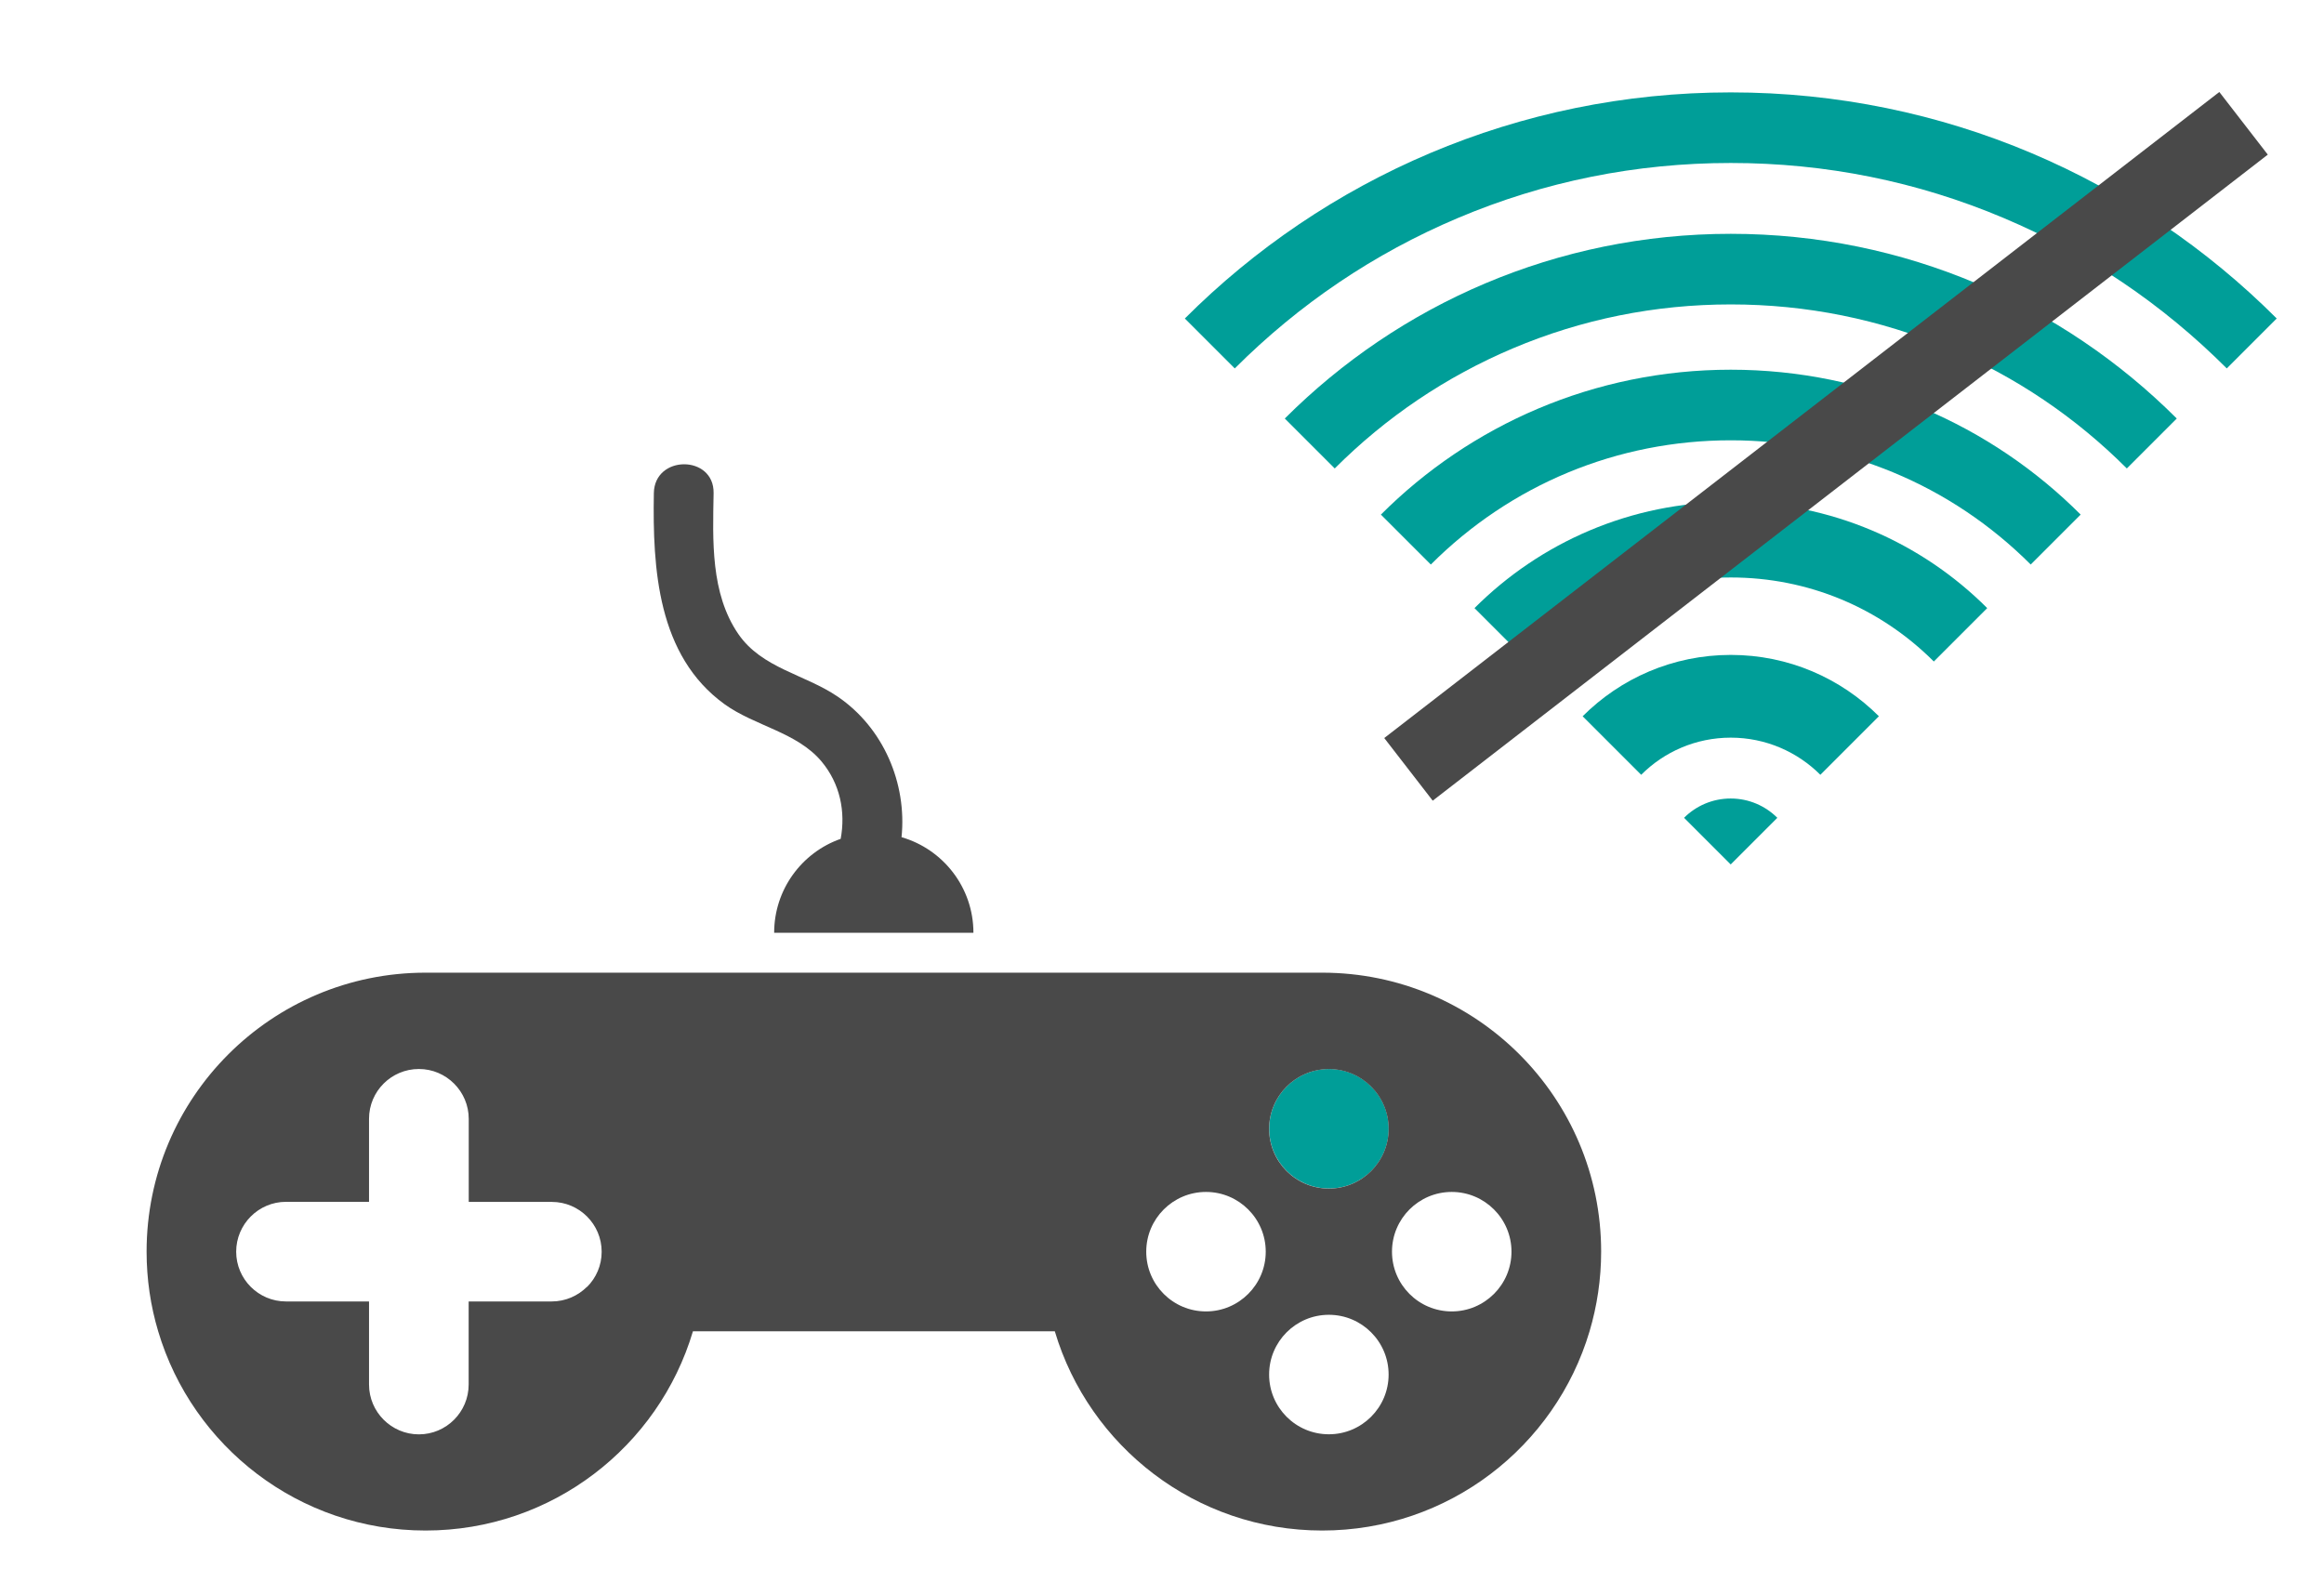
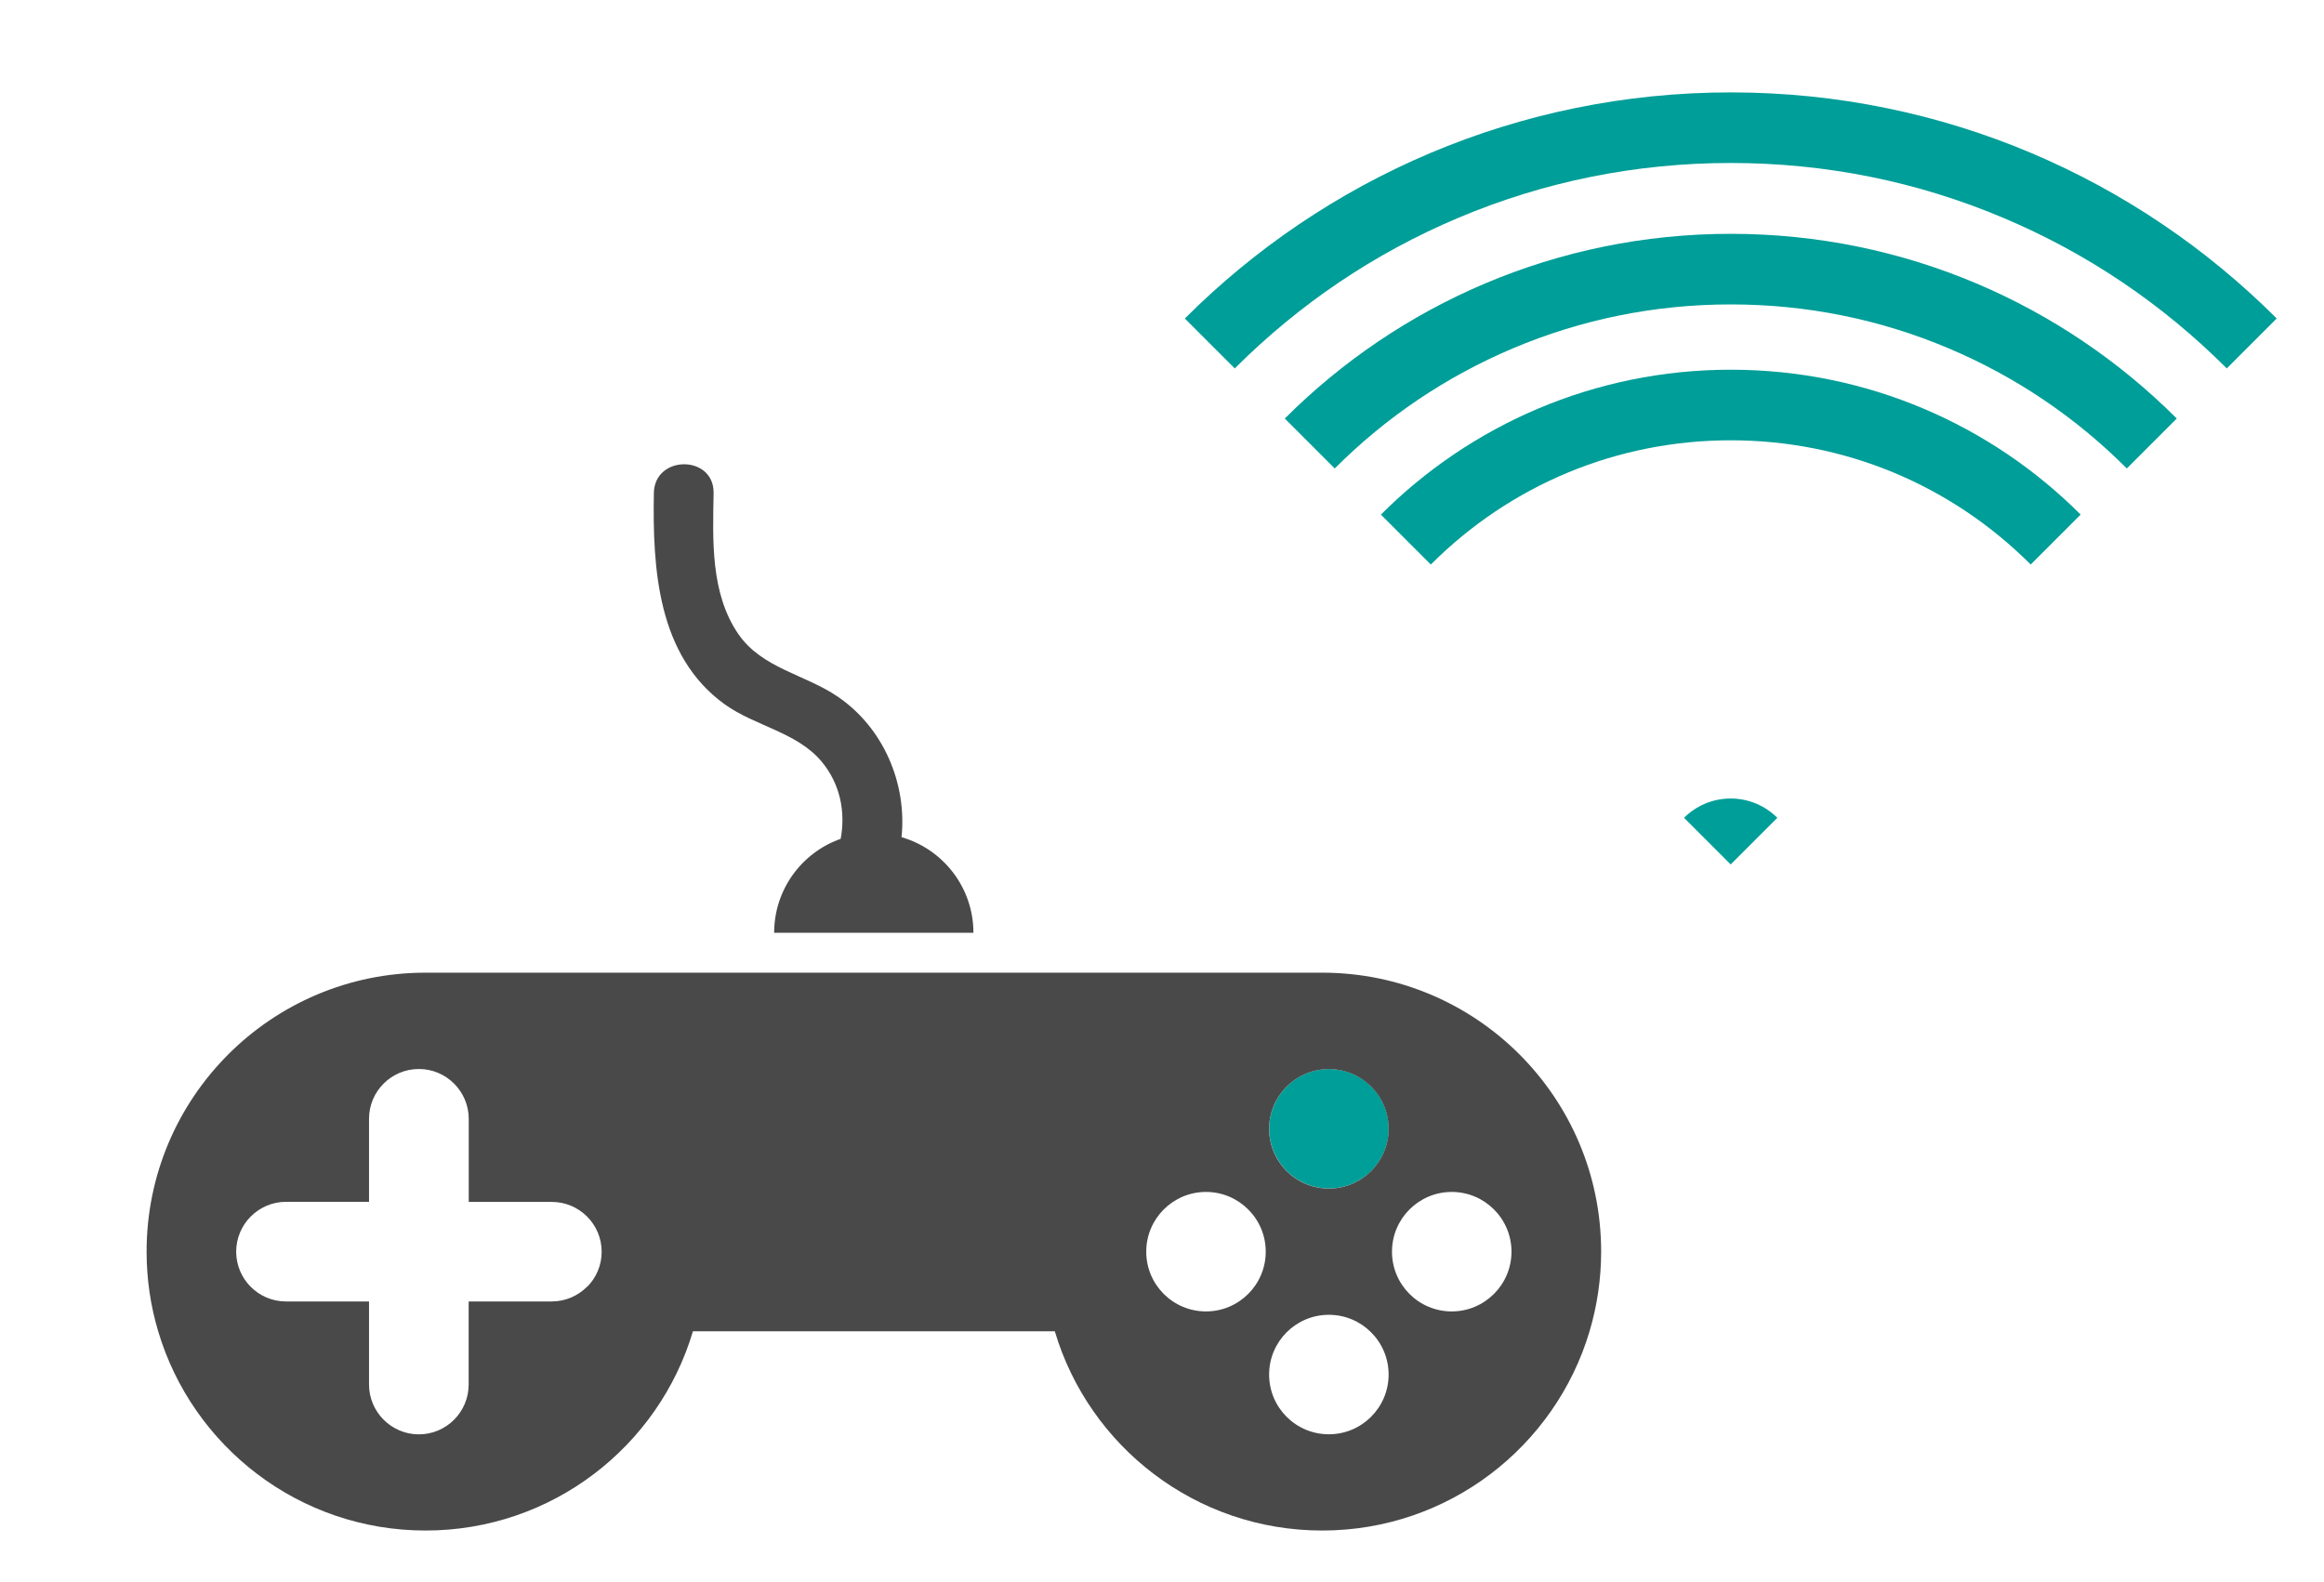
<svg xmlns="http://www.w3.org/2000/svg" id="Layer_1" data-name="Layer 1" viewBox="0 0 289 196.78">
  <defs>
    <style>
      .cls-1 {
        fill: #009e98;
      }

      .cls-1, .cls-2 {
        stroke-width: 0px;
      }

      .cls-2 {
        fill: #494949;
      }
    </style>
  </defs>
  <g>
    <path class="cls-1" d="m172.69,140.38c0,4.11-3.33,7.43-7.43,7.43s-7.43-3.33-7.43-7.43,3.33-7.43,7.43-7.43,7.43,3.33,7.43,7.43Z" />
    <path class="cls-2" d="m164.43,120.97H52.92c-19.16,0-34.69,15.53-34.69,34.69,0,3.44.5,6.77,1.44,9.91,4.26,14.33,17.54,24.78,33.25,24.78s28.99-10.45,33.25-24.78h45c4.26,14.33,17.54,24.78,33.25,24.78s28.99-10.45,33.25-24.78c.93-3.14,1.44-6.47,1.44-9.91,0-19.16-15.53-34.69-34.69-34.69Zm-91.44,39.07c-1.12,1.12-2.67,1.82-4.38,1.82h-10.33v10.33c0,3.42-2.78,6.2-6.19,6.2s-6.2-2.78-6.2-6.2v-10.33h-10.33c-3.42,0-6.19-2.78-6.19-6.19s2.78-6.2,6.19-6.2h10.33v-10.33c0-3.42,2.78-6.19,6.2-6.19,1.71,0,3.25.69,4.38,1.82,1.12,1.12,1.82,2.67,1.82,4.38v10.33h10.33c3.42,0,6.2,2.78,6.2,6.2,0,1.71-.69,3.25-1.82,4.38Zm76.98,3.06c-4.11,0-7.43-3.33-7.43-7.43s3.33-7.43,7.43-7.43,7.43,3.33,7.43,7.43-3.33,7.43-7.43,7.43Zm15.28,15.28c-4.11,0-7.43-3.33-7.43-7.43s3.33-7.43,7.43-7.43,7.43,3.33,7.43,7.43-3.33,7.43-7.43,7.43Zm0-30.56c-4.11,0-7.43-3.33-7.43-7.43s3.33-7.43,7.43-7.43,7.43,3.33,7.43,7.43-3.33,7.43-7.43,7.43Zm15.28,15.28c-4.11,0-7.43-3.33-7.43-7.43s3.33-7.43,7.43-7.43,7.43,3.33,7.43,7.43-3.33,7.43-7.43,7.43Z" />
    <path class="cls-2" d="m104.54,104.34c.63-3.38-.06-6.86-2.38-9.64-3.05-3.64-8.31-4.41-12.06-7.12-8.34-6.03-8.95-16.85-8.79-26.25.07-4.79,7.51-4.78,7.43,0-.1,5.85-.4,12.47,3.08,17.53,2.93,4.26,8.29,5.01,12.34,7.77,5.7,3.87,8.64,10.8,7.95,17.49,5.16,1.49,8.94,6.25,8.94,11.89h-24.78c0-5.39,3.45-9.99,8.26-11.68Z" />
  </g>
  <g>
    <path class="cls-1" d="m215.23,29.08c-21.66,0-41.27,8.78-55.46,22.97l6.21,6.21c6.4-6.4,13.85-11.42,22.14-14.93,8.58-3.63,17.7-5.47,27.11-5.47s18.53,1.84,27.11,5.47c8.29,3.51,15.74,8.53,22.14,14.93l6.21-6.21c-14.19-14.19-33.8-22.97-55.46-22.97Z" />
    <path class="cls-1" d="m215.23,11.49c-26.51,0-50.52,10.75-67.89,28.12l6.21,6.21c8.01-8.01,17.34-14.31,27.73-18.7,10.75-4.55,22.17-6.85,33.95-6.85s23.2,2.3,33.95,6.85c10.39,4.39,19.71,10.68,27.73,18.7l6.21-6.21c-17.37-17.38-41.38-28.12-67.89-28.12Z" />
-     <path class="cls-1" d="m215.23,62.43c-12.45,0-23.72,5.05-31.87,13.2l6.64,6.64c6.74-6.74,15.7-10.45,25.24-10.45s18.49,3.71,25.24,10.45l6.64-6.64c-8.16-8.16-19.43-13.2-31.87-13.2Z" />
-     <path class="cls-1" d="m215.23,81.45c-7.2,0-13.71,2.92-18.42,7.63l7.28,7.28c2.85-2.86,6.8-4.62,11.14-4.62s8.29,1.77,11.14,4.62l7.28-7.28c-4.72-4.72-11.23-7.63-18.42-7.63Z" />
    <path class="cls-1" d="m215.23,45.98c-16.99,0-32.38,6.89-43.51,18.02l6.21,6.21c9.96-9.96,23.21-15.45,37.3-15.45s27.33,5.49,37.3,15.45l6.21-6.21c-11.13-11.14-26.52-18.02-43.51-18.02Z" />
    <path class="cls-1" d="m221.02,101.71l-5.8,5.8-5.8-5.8c1.48-1.48,3.53-2.4,5.8-2.4s4.31.92,5.8,2.4Z" />
  </g>
-   <rect class="cls-2" x="161.43" y="50.58" width="131.3" height="9.85" transform="translate(13.51 150.57) rotate(-37.73)" />
</svg>